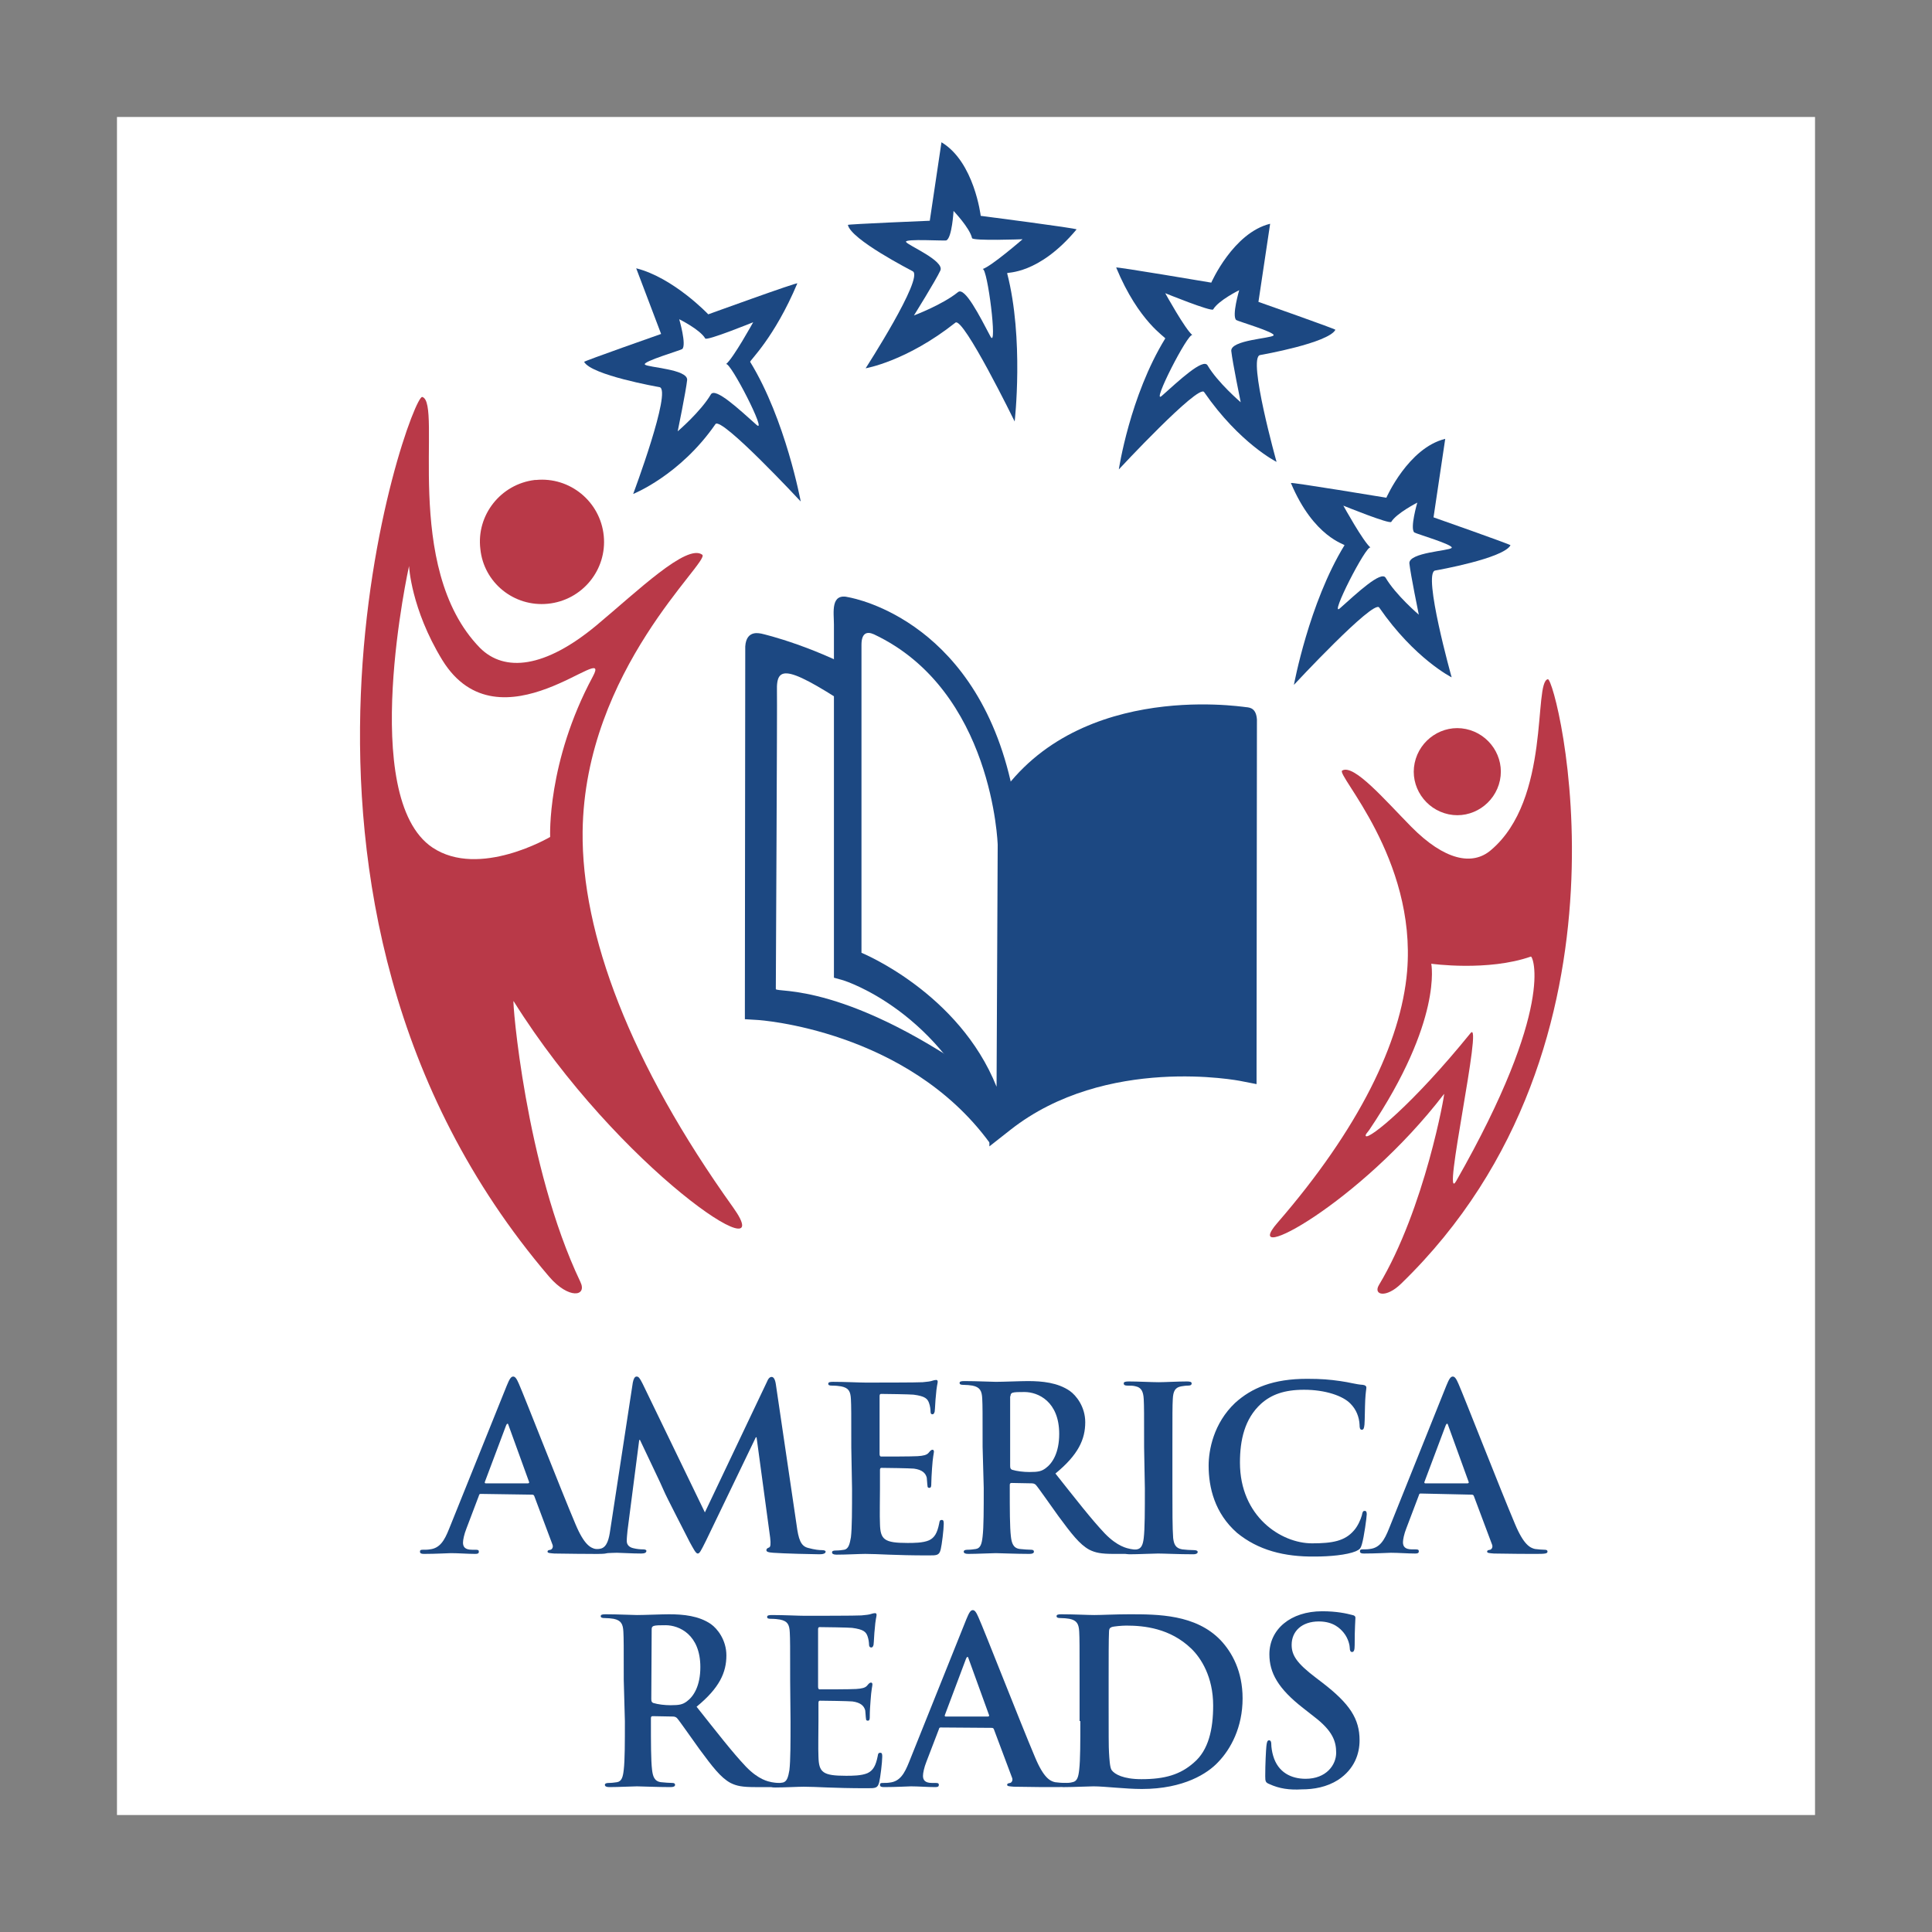
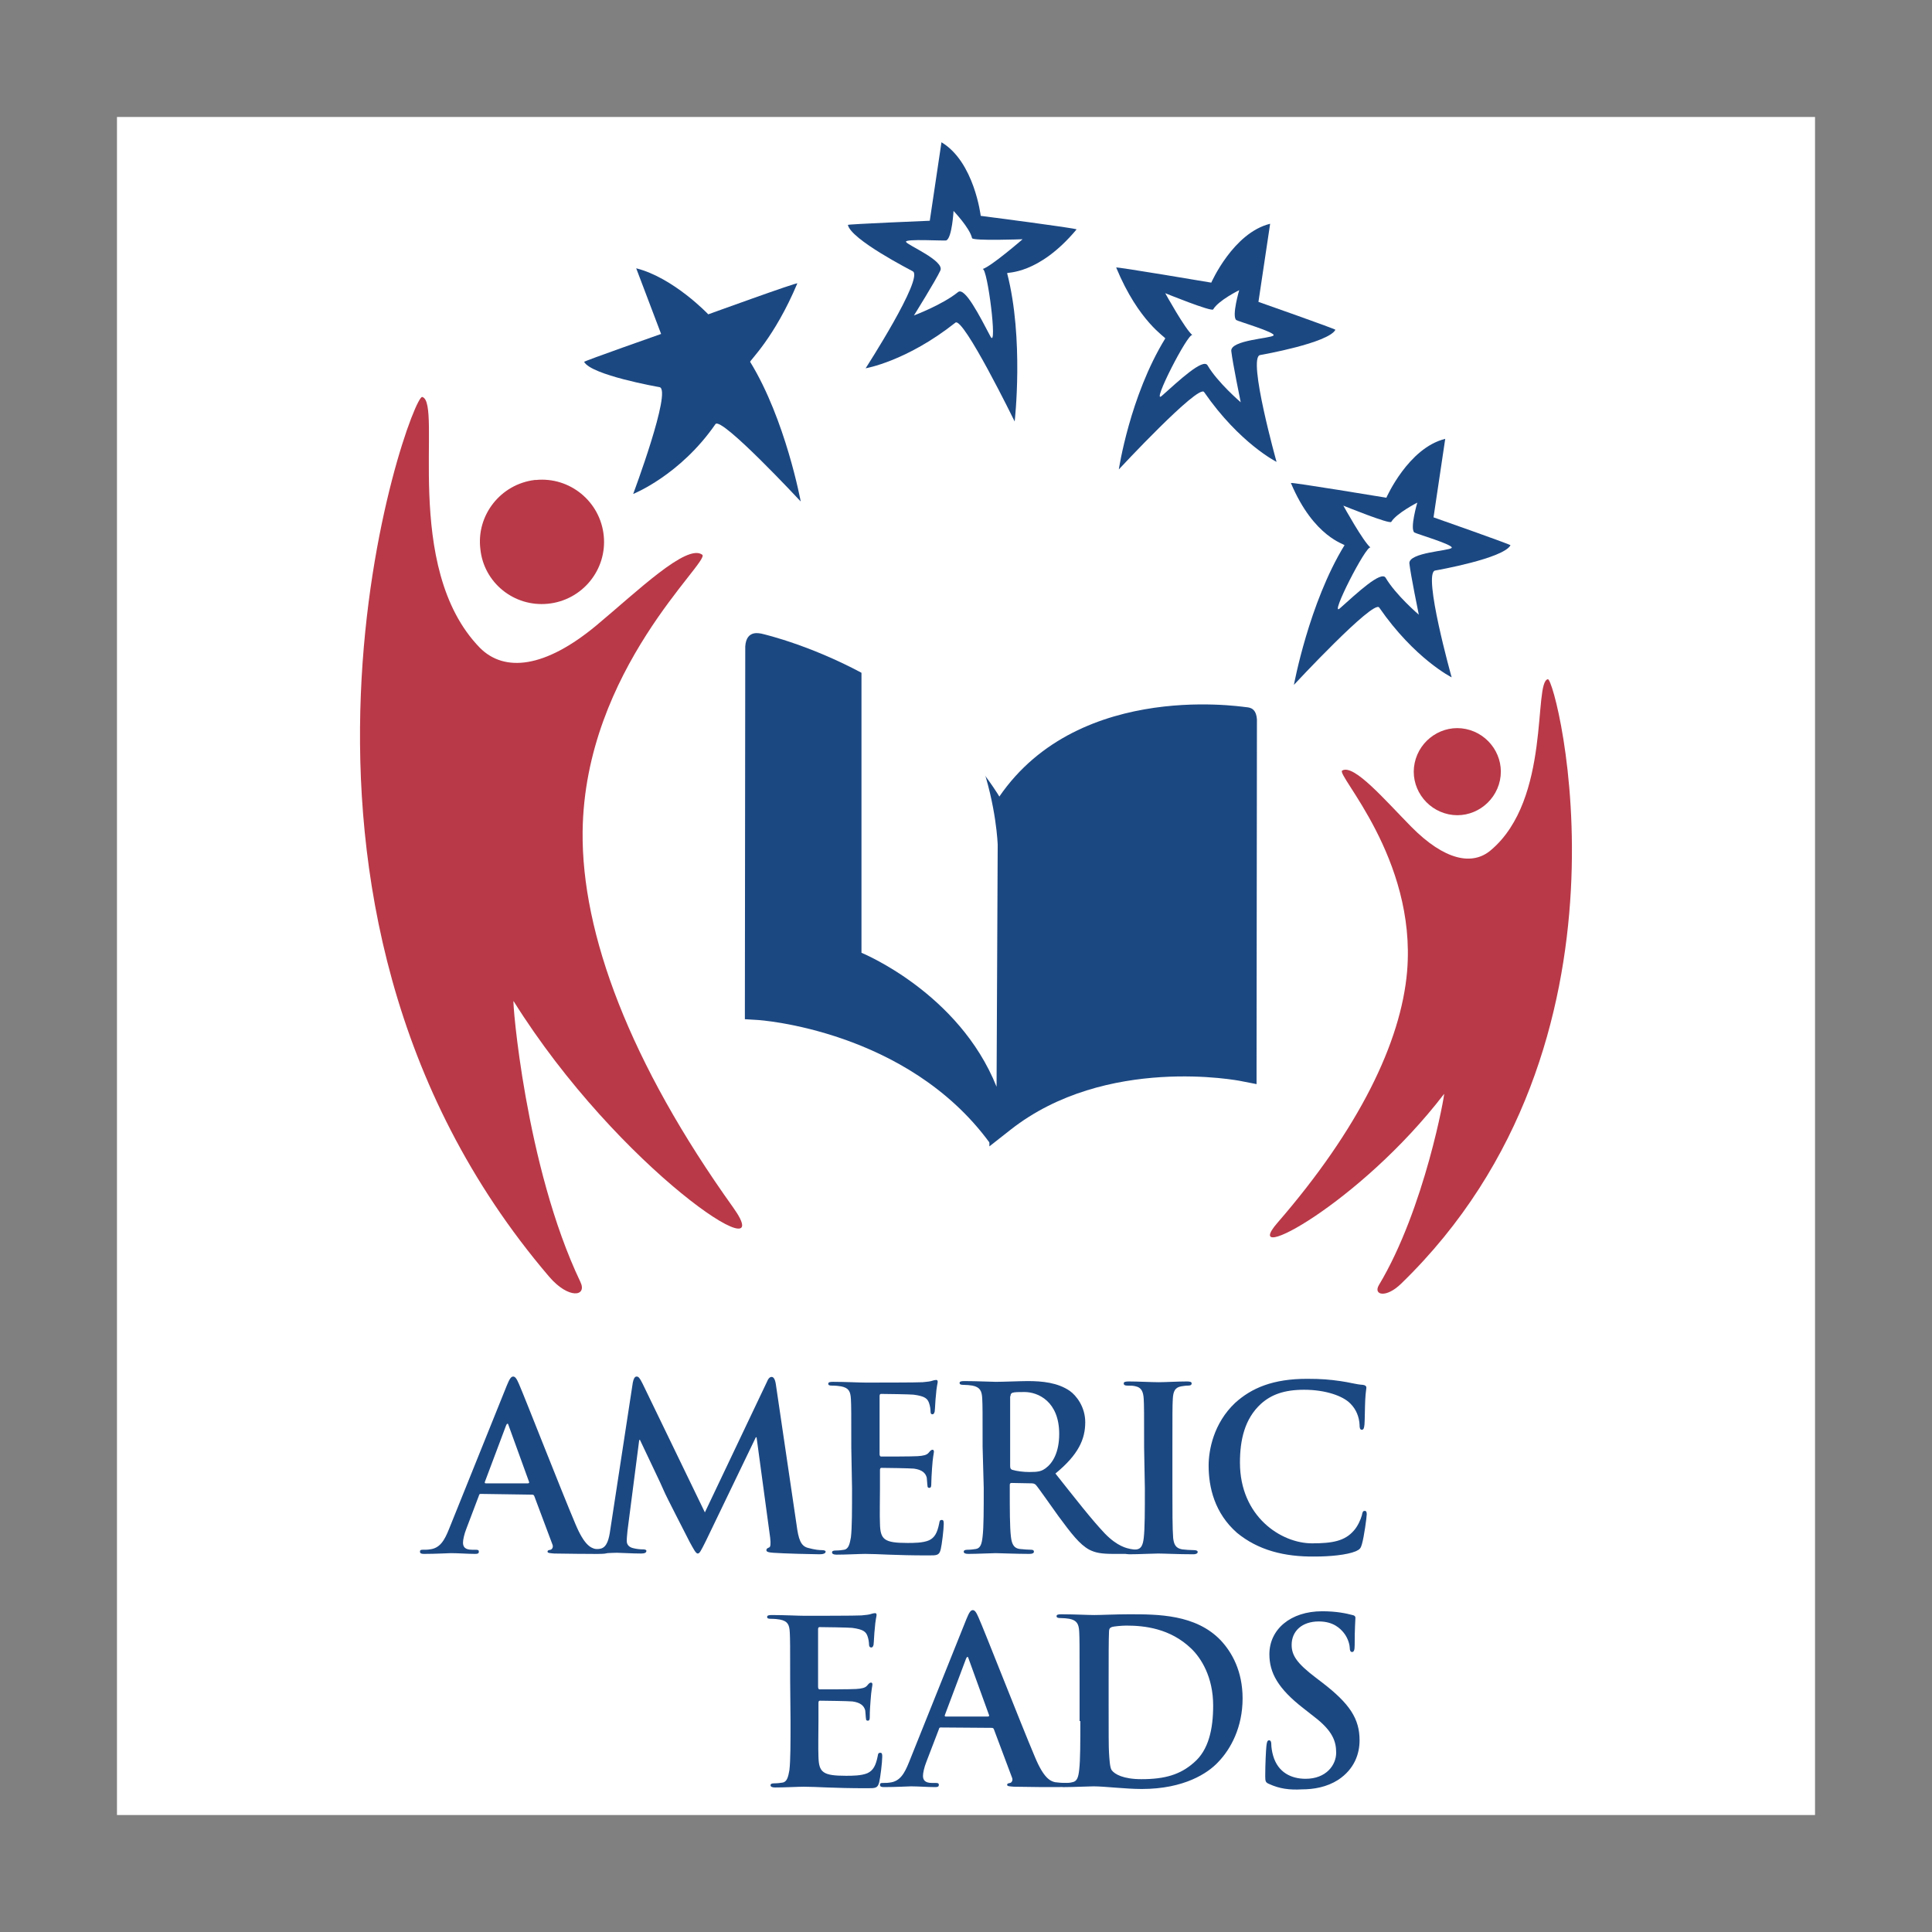
<svg xmlns="http://www.w3.org/2000/svg" version="1.1" id="Layer_1" x="0px" y="0px" viewBox="0 0 512 512" style="enable-background:new 0 0 512 512;" xml:space="preserve">
  <rect x="0" y="0" width="512" height="512" fill="#808080" stroke="none" />
  <style type="text/css">
	.st0{fill:#FFFFFF;}
	.st1{fill:#1C4882;}
	.st2{fill:#B93948;}
</style>
  <g>
    <path class="st0" d="M31,481h450V31H31V481z" />
    <path class="st0" d="M199.5,262.7h6.8v-69.5h-6.8V262.7z" />
    <path class="st0" d="M155.2,190.2l-2.5,66.7l-17.6-20.1v62.9c0,0-21.5-49.8-20.1-119.6c0.2-8.3,15.1,34,15.1,34L155.2,190.2   L155.2,190.2z M378,239.3c0,0,3.8,16.4,3.8,21.4c0,5-10.1,20.1-10.1,20.1l20.1-10.1c0,0-2.5,23.9-6.3,34   c-3.8,10.1,17.6-18.9,21.4-47.8c3.8-29,5-35.2,5-35.2l-20.1,35.2L378,239.3z" />
    <path class="st1" d="M128.7,393.1c-0.2,0-0.3-0.2-0.2-0.4l5.6-14.9c0.1-0.2,0.2-0.5,0.4-0.5c0.2,0,0.2,0.3,0.3,0.5l5.4,14.9   c0.1,0.2,0,0.4-0.3,0.4H128.7z M141,396.1c0.3,0,0.5,0.1,0.6,0.4l4.8,12.8c0.3,0.7-0.1,1.3-0.5,1.4c-0.6,0.1-0.8,0.2-0.8,0.5   c0,0.4,0.7,0.4,1.8,0.5c4.8,0.1,9.3,0.1,11.4,0.1c2.2,0,2.8-0.1,2.8-0.6c0-0.4-0.3-0.5-0.8-0.5c-0.7,0-1.6-0.1-2.5-0.2   c-1.3-0.3-3-1.1-5.3-6.6c-3.9-9.2-13.5-33.8-15-37.2c-0.6-1.4-1-1.9-1.5-1.9c-0.6,0-1,0.7-1.7,2.4L119,405.2   c-1.2,3-2.4,5.1-5.1,5.4c-0.5,0.1-1.3,0.1-1.9,0.1c-0.5,0-0.7,0.1-0.7,0.5c0,0.5,0.4,0.6,1.1,0.6c3.1,0,6.5-0.2,7.1-0.2   c1.9,0,4.5,0.2,6.4,0.2c0.7,0,1-0.1,1-0.6c0-0.4-0.2-0.5-0.9-0.5h-0.9c-1.9,0-2.4-0.8-2.4-1.9c0-0.7,0.3-2.2,0.9-3.7l3.3-8.7   c0.1-0.4,0.2-0.5,0.5-0.5L141,396.1L141,396.1L141,396.1z" />
    <path class="st1" d="M167.7,366.4c0.2-1,0.5-1.6,1-1.6s0.8,0.3,1.6,1.9l16.5,34.1l16.4-34.5c0.4-1,0.8-1.4,1.3-1.4   c0.5,0,0.9,0.6,1.1,1.9l5.5,37.3c0.5,3.8,1.1,5.6,3,6.1c1.8,0.5,3,0.6,3.7,0.6c0.5,0,1,0.1,1,0.4c0,0.5-0.7,0.7-1.6,0.7   c-1.5,0-9.8-0.2-12.3-0.4c-1.4-0.1-1.8-0.3-1.8-0.7c0-0.3,0.2-0.5,0.7-0.7c0.4-0.1,0.5-0.9,0.3-2.6l-3.6-26.6h-0.2l-13.2,27.4   c-1.4,2.8-1.7,3.4-2.2,3.4c-0.5,0-1.1-1.2-2.1-3c-1.4-2.8-6.2-12-6.9-13.7c-0.5-1.3-4.2-8.9-6.3-13.4h-0.2l-3.1,24   c-0.1,1.1-0.2,1.9-0.2,2.8c0,1.1,0.8,1.7,1.8,1.9c0.8,0.2,1.7,0.3,2.5,0.3c0.5,0,0.9,0.1,0.9,0.4c0,0.5-0.5,0.7-1.4,0.7   c-2.5,0-5.3-0.2-6.4-0.2c-1.2,0-4.1,0.2-6,0.2c-0.6,0-1.1-0.1-1.1-0.7c0-0.3,0.4-0.4,1-0.4c0.5,0,0.9,0,1.8-0.2   c1.7-0.4,2.2-2.7,2.5-4.8L167.7,366.4L167.7,366.4z M225.6,383.6c0-9.2,0-10.9-0.1-12.8c-0.1-2.1-0.6-3-2.6-3.4   c-0.5-0.1-1.5-0.2-2.4-0.2c-0.7,0-1-0.1-1-0.5c0-0.4,0.4-0.5,1.3-0.5c3.2,0,7,0.2,8.6,0.2c1.9,0,13.9,0,15.1-0.1   c1.1-0.1,2.1-0.2,2.6-0.4c0.3-0.1,0.7-0.2,1-0.2c0.3,0,0.4,0.2,0.4,0.5c0,0.4-0.3,1.1-0.5,3.9c-0.1,0.6-0.2,3.3-0.3,4   c-0.1,0.3-0.2,0.7-0.6,0.7c-0.4,0-0.5-0.3-0.5-0.8c0-0.4-0.1-1.4-0.4-2.2c-0.4-1.1-1-1.8-4.1-2.2c-1-0.1-7.4-0.2-8.6-0.2   c-0.3,0-0.4,0.2-0.4,0.6v15.3c0,0.4,0.1,0.7,0.4,0.7c1.3,0,8.3,0,9.7-0.1c1.5-0.1,2.4-0.3,2.9-0.9c0.4-0.5,0.7-0.8,1-0.8   c0.2,0,0.4,0.1,0.4,0.5c0,0.4-0.3,1.3-0.5,4.4c-0.1,1.2-0.2,3.6-0.2,4.1c0,0.5,0,1.1-0.5,1.1c-0.4,0-0.5-0.2-0.5-0.5   c-0.1-0.6-0.1-1.4-0.2-2.2c-0.3-1.2-1.2-2.1-3.4-2.4c-1.2-0.1-7.2-0.2-8.6-0.2c-0.3,0-0.4,0.2-0.4,0.6v4.8c0,2.1-0.1,7.6,0,9.4   c0.1,4.2,1.1,5.1,7.3,5.1c1.6,0,4.1,0,5.7-0.7c1.5-0.7,2.2-2,2.7-4.5c0.1-0.7,0.2-0.9,0.7-0.9c0.5,0,0.5,0.5,0.5,1.1   c0,1.4-0.5,5.5-0.8,6.7c-0.4,1.6-1,1.6-3.2,1.6c-9.2,0-13.3-0.4-16.8-0.4c-1.4,0-5.1,0.2-7.6,0.2c-0.8,0-1.2-0.2-1.2-0.6   c0-0.3,0.2-0.5,1-0.5c0.9,0,1.6-0.1,2.2-0.2c1.2-0.2,1.5-1.6,1.8-3.3c0.3-2.5,0.3-7.3,0.3-12.9L225.6,383.6L225.6,383.6   L225.6,383.6z M267.8,370c0-0.5,0.1-0.7,0.5-0.9c0.6-0.2,1.7-0.2,3.2-0.2c3.6,0,9.2,2.5,9.2,11.1c0,5-1.8,7.8-3.6,9.1   c-1.1,0.8-1.9,1-4.3,1c-1.5,0-3.3-0.2-4.6-0.6c-0.4-0.2-0.5-0.4-0.5-1.1V370L267.8,370z M260.7,394.3c0,5.6,0,10.4-0.3,12.9   c-0.2,1.8-0.5,3.1-1.8,3.3c-0.7,0.1-1.4,0.2-2.2,0.2c-0.7,0-1,0.2-1,0.5c0,0.4,0.4,0.6,1.2,0.6c2.4,0,6.2-0.2,7.3-0.2   c0.9,0,5.4,0.2,8.9,0.2c0.8,0,1.2-0.2,1.2-0.6c0-0.3-0.2-0.5-0.7-0.5c-0.7,0-2.1-0.1-3-0.2c-1.8-0.2-2.2-1.6-2.4-3.3   c-0.3-2.5-0.3-7.3-0.3-12.9v-0.8c0-0.4,0.2-0.5,0.5-0.5l5.3,0.1c0.4,0,0.8,0.1,1.1,0.4c0.8,0.9,3.6,5,6,8.3   c3.4,4.6,5.6,7.5,8.2,8.9c1.6,0.8,3.1,1.1,6.5,1.1h5.7c0.7,0,1.1-0.1,1.1-0.6c0-0.3-0.2-0.5-0.7-0.5s-1-0.1-1.7-0.2   c-0.9-0.2-3.4-0.6-6.8-4.1c-3.6-3.8-7.7-9.1-13.1-15.9c6.1-5,7.9-9.1,7.9-13.6c0-4.1-2.4-7.1-4.1-8.3c-3.2-2.2-7.3-2.6-11.1-2.6   c-1.9,0-6.5,0.2-8.5,0.2c-1.3,0-5-0.2-8.3-0.2c-0.9,0-1.3,0.1-1.3,0.5c0,0.4,0.4,0.5,1,0.5c0.8,0,1.9,0.1,2.4,0.2   c2,0.4,2.5,1.4,2.6,3.4c0.1,1.9,0.1,3.6,0.1,12.8L260.7,394.3L260.7,394.3L260.7,394.3z" />
    <path class="st1" d="M303.2,383.6c0-9.2,0-10.9-0.1-12.8c-0.1-2.1-0.7-3.1-2.1-3.4c-0.7-0.2-1.4-0.2-2.2-0.2c-0.6,0-1-0.1-1-0.6   c0-0.4,0.5-0.5,1.4-0.5c2.3,0,6.1,0.2,7.9,0.2c1.5,0,5.1-0.2,7.4-0.2c0.8,0,1.3,0.1,1.3,0.5c0,0.5-0.4,0.6-1,0.6   c-0.6,0-1.1,0.1-1.8,0.2c-1.6,0.3-2.1,1.3-2.2,3.4c-0.1,1.9-0.1,3.6-0.1,12.8v10.7c0,5.9,0,10.7,0.2,13.3c0.2,1.6,0.6,2.7,2.4,3   c0.8,0.1,2.2,0.2,3.1,0.2c0.7,0,1,0.2,1,0.5c0,0.4-0.5,0.6-1.1,0.6c-4,0-7.8-0.2-9.4-0.2c-1.4,0-5.2,0.2-7.6,0.2   c-0.8,0-1.2-0.2-1.2-0.6c0-0.3,0.2-0.5,1-0.5c0.9,0,1.6-0.1,2.2-0.2c1.2-0.2,1.6-1.3,1.8-3c0.3-2.5,0.3-7.3,0.3-13.2L303.2,383.6   L303.2,383.6L303.2,383.6z M327.8,406.2c-5.9-5.2-7.5-12-7.5-17.8c0-4.1,1.3-11.2,7-16.6c4.4-4,10.1-6.4,19.1-6.4   c3.8,0,6,0.2,8.8,0.6c2.3,0.3,4.2,0.9,6,1c0.7,0.1,0.9,0.4,0.9,0.7c0,0.5-0.2,1.2-0.3,3.3c-0.1,2-0.1,5.3-0.2,6.5   c-0.1,0.9-0.2,1.4-0.7,1.4c-0.5,0-0.6-0.5-0.6-1.3c-0.1-2.1-0.9-4.1-2.4-5.6c-2-2.1-6.7-3.7-12.3-3.7c-5.3,0-8.7,1.3-11.4,3.7   c-4.4,4-5.6,9.7-5.6,15.6c0,14.3,10.9,21.4,19.1,21.4c5.4,0,8.7-0.6,11.1-3.4c1-1.1,1.8-2.9,2.1-4c0.2-1,0.3-1.2,0.8-1.2   c0.4,0,0.5,0.4,0.5,0.9c0,0.7-0.7,6-1.3,8c-0.3,1-0.5,1.3-1.6,1.8c-2.4,1-7,1.4-10.8,1.4C340.3,412.6,333.4,410.8,327.8,406.2   L327.8,406.2z" />
-     <path class="st1" d="M377.7,393.1c-0.2,0-0.3-0.2-0.2-0.4l5.6-14.9c0.1-0.2,0.2-0.5,0.4-0.5c0.2,0,0.2,0.3,0.3,0.5l5.4,14.9   c0.1,0.2,0,0.4-0.3,0.4H377.7z M390,396.1c0.3,0,0.5,0.1,0.6,0.4l4.8,12.8c0.3,0.7-0.1,1.3-0.5,1.4c-0.6,0.1-0.8,0.2-0.8,0.5   c0,0.4,0.7,0.4,1.8,0.5c4.8,0.1,9.3,0.1,11.4,0.1c2.2,0,2.8-0.1,2.8-0.6c0-0.4-0.3-0.5-0.8-0.5c-0.7,0-1.6-0.1-2.5-0.2   c-1.3-0.3-3-1.1-5.3-6.6c-3.9-9.2-13.5-33.8-15-37.2c-0.6-1.4-1-1.9-1.5-1.9c-0.6,0-1,0.7-1.7,2.4l-15.2,37.9   c-1.2,3-2.4,5.1-5.1,5.4c-0.6,0.1-1.2,0.1-1.9,0.1c-0.5,0-0.7,0.1-0.7,0.5c0,0.5,0.4,0.6,1.1,0.6c3.1,0,6.5-0.2,7.1-0.2   c1.9,0,4.5,0.2,6.4,0.2c0.7,0,1-0.1,1-0.6c0-0.4-0.2-0.5-0.9-0.5h-0.9c-1.9,0-2.4-0.8-2.4-1.9c0-0.7,0.3-2.2,0.9-3.7l3.3-8.7   c0.1-0.4,0.2-0.5,0.5-0.5L390,396.1L390,396.1L390,396.1z M172.7,431.8c0-0.5,0.1-0.7,0.5-0.9c0.6-0.2,1.7-0.2,3.2-0.2   c3.6,0,9.2,2.5,9.2,11.1c0,5-1.8,7.8-3.6,9.1c-1.1,0.8-1.9,1-4.3,1c-1.5,0-3.3-0.2-4.6-0.6c-0.4-0.2-0.5-0.4-0.5-1.1L172.7,431.8   L172.7,431.8L172.7,431.8z M165.6,456.1c0,5.6,0,10.4-0.3,12.9c-0.2,1.8-0.5,3.1-1.8,3.3c-0.7,0.1-1.4,0.2-2.2,0.2   c-0.7,0-1,0.2-1,0.5c0,0.4,0.4,0.6,1.2,0.6c2.4,0,6.2-0.2,7.3-0.2c0.9,0,5.4,0.2,8.9,0.2c0.8,0,1.2-0.2,1.2-0.6   c0-0.3-0.2-0.5-0.7-0.5c-0.7,0-2.1-0.1-3-0.2c-1.8-0.2-2.2-1.6-2.4-3.3c-0.3-2.5-0.3-7.3-0.3-12.9v-0.8c0-0.4,0.2-0.5,0.5-0.5   l5.3,0.1c0.4,0,0.8,0.1,1.1,0.4c0.8,0.9,3.6,5,6,8.3c3.4,4.6,5.6,7.5,8.2,8.9c1.6,0.8,3.1,1.1,6.5,1.1h5.7c0.7,0,1.1-0.1,1.1-0.6   c0-0.3-0.2-0.5-0.7-0.5c-0.5,0-1-0.1-1.7-0.2c-0.9-0.2-3.4-0.6-6.8-4.1c-3.6-3.8-7.7-9.1-13.1-15.9c6.1-5,7.9-9.1,7.9-13.6   c0-4.1-2.4-7.1-4.1-8.3c-3.2-2.2-7.3-2.6-11.1-2.6c-1.9,0-6.5,0.2-8.5,0.2c-1.3,0-5-0.2-8.3-0.2c-0.9,0-1.3,0.1-1.3,0.5   c0,0.4,0.4,0.5,1,0.5c0.8,0,1.9,0.1,2.4,0.2c2,0.4,2.5,1.4,2.6,3.4c0.1,1.9,0.1,3.6,0.1,12.8L165.6,456.1L165.6,456.1z" />
    <path class="st1" d="M209.4,445.4c0-9.2,0-10.9-0.1-12.8c-0.1-2.1-0.6-3-2.6-3.4c-0.5-0.1-1.5-0.2-2.4-0.2c-0.7,0-1-0.1-1-0.5   c0-0.4,0.4-0.5,1.3-0.5c3.2,0,7,0.2,8.6,0.2c1.9,0,13.9,0,15.1-0.1c1.1-0.1,2.1-0.2,2.6-0.4c0.3-0.1,0.7-0.2,1-0.2   c0.3,0,0.4,0.2,0.4,0.5c0,0.4-0.3,1.1-0.5,3.9c-0.1,0.6-0.2,3.3-0.3,4c-0.1,0.3-0.2,0.7-0.6,0.7c-0.4,0-0.6-0.3-0.6-0.8   c0-0.4-0.1-1.4-0.4-2.2c-0.4-1.1-1-1.8-4.1-2.2c-1-0.1-7.4-0.2-8.6-0.2c-0.3,0-0.4,0.2-0.4,0.6V447c0,0.4,0.1,0.7,0.4,0.7   c1.3,0,8.3,0,9.7-0.1c1.5-0.1,2.4-0.3,2.9-0.9c0.4-0.5,0.7-0.8,1-0.8c0.2,0,0.4,0.1,0.4,0.5c0,0.4-0.3,1.3-0.5,4.4   c-0.1,1.3-0.2,2.7-0.2,4.1c0,0.5,0,1.1-0.5,1.1c-0.4,0-0.5-0.2-0.5-0.5c-0.1-0.6-0.1-1.4-0.2-2.2c-0.3-1.2-1.2-2.1-3.4-2.4   c-1.2-0.1-7.2-0.2-8.6-0.2c-0.3,0-0.4,0.2-0.4,0.6v4.8c0,2.1-0.1,7.6,0,9.4c0.1,4.2,1.1,5.1,7.3,5.1c1.6,0,4.1,0,5.7-0.7   c1.5-0.7,2.2-2,2.7-4.5c0.1-0.7,0.2-0.9,0.7-0.9c0.5,0,0.5,0.5,0.5,1.1c0,1.4-0.5,5.5-0.8,6.7c-0.4,1.6-1,1.6-3.2,1.6   c-9.2,0-13.3-0.4-16.8-0.4c-1.4,0-5.1,0.2-7.6,0.2c-0.8,0-1.2-0.2-1.2-0.6c0-0.3,0.2-0.5,1-0.5c0.9,0,1.6-0.1,2.2-0.2   c1.2-0.2,1.5-1.6,1.8-3.3c0.3-2.5,0.3-7.3,0.3-12.9L209.4,445.4L209.4,445.4L209.4,445.4z M250.6,454.9c-0.2,0-0.3-0.2-0.2-0.4   l5.6-14.9c0.1-0.2,0.2-0.5,0.4-0.5c0.2,0,0.2,0.3,0.3,0.5l5.4,14.9c0.1,0.2,0,0.4-0.3,0.4H250.6L250.6,454.9z M262.8,457.9   c0.3,0,0.5,0.1,0.6,0.4l4.8,12.8c0.3,0.7-0.1,1.3-0.5,1.4c-0.6,0.1-0.8,0.2-0.8,0.5c0,0.4,0.7,0.4,1.8,0.5   c4.8,0.1,9.2,0.1,11.4,0.1c2.2,0,2.8-0.1,2.8-0.6c0-0.4-0.3-0.5-0.8-0.5c-0.7,0-1.6-0.1-2.5-0.2c-1.3-0.3-3-1.1-5.3-6.6   c-3.9-9.2-13.5-33.8-15-37.1c-0.6-1.4-1-1.9-1.5-1.9c-0.6,0-1,0.7-1.7,2.4L240.9,467c-1.2,3-2.4,5.1-5.1,5.4   c-0.6,0.1-1.2,0.1-1.9,0.1c-0.5,0-0.7,0.1-0.7,0.5c0,0.5,0.4,0.6,1.1,0.6c3.1,0,6.5-0.2,7.1-0.2c1.9,0,4.5,0.2,6.4,0.2   c0.7,0,1-0.1,1-0.6c0-0.4-0.2-0.5-0.9-0.5h-0.9c-1.9,0-2.4-0.8-2.4-1.9c0-0.7,0.3-2.2,0.9-3.7l3.3-8.6c0.1-0.4,0.2-0.5,0.5-0.5   L262.8,457.9L262.8,457.9z" />
    <path class="st1" d="M293.8,444.5c0-4.8,0-10.1,0.1-12.1c0-0.7,0.2-1,0.7-1.2c0.5-0.2,2.7-0.4,3.9-0.4c4.7,0,11.6,0.7,17.2,6.1   c2.6,2.5,5.8,7.5,5.8,15.1c0,6.2-1.2,11.8-5.1,15.1c-3.6,3.2-7.7,4.4-13.9,4.4c-4.8,0-7.1-1.3-7.9-2.4c-0.5-0.7-0.6-3.1-0.7-4.6   c-0.1-1.2-0.1-5.8-0.1-12.2L293.8,444.5L293.8,444.5z M286.3,456.1c0,5.6,0,10.3-0.3,12.9c-0.2,1.8-0.5,3.1-1.8,3.3   c-0.7,0.2-1.4,0.2-2.2,0.2c-0.7,0-1,0.2-1,0.5c0,0.4,0.4,0.6,1.2,0.6c2.4,0,6.2-0.2,7.6-0.2c3,0,8.4,0.7,12.8,0.7   c11.2,0,17.5-4.2,20.2-7.1c3.4-3.5,6.5-9.3,6.5-16.9c0-7.2-2.8-12.2-5.8-15.4c-6.6-6.9-16.7-6.9-24.2-6.9c-3.6,0-7.4,0.2-9.3,0.2   c-1.7,0-5.5-0.2-8.7-0.2c-0.9,0-1.3,0.1-1.3,0.5c0,0.4,0.4,0.5,1,0.5c0.8,0,1.9,0.1,2.4,0.2c2,0.4,2.5,1.4,2.6,3.4   c0.1,1.9,0.1,3.6,0.1,12.8V456.1L286.3,456.1z M336.4,472.8c-1-0.4-1.1-0.7-1.1-2.1c0-3.3,0.2-6.9,0.3-7.9c0.1-0.9,0.2-1.6,0.7-1.6   c0.5,0,0.6,0.5,0.6,1c0,0.8,0.2,2.1,0.5,3.1c1.3,4.5,4.9,6.1,8.6,6.1c5.5,0,8.1-3.7,8.1-6.9c0-3-0.9-5.8-5.9-9.6l-2.8-2.2   c-6.7-5.2-9-9.4-9-14.3c0-6.6,5.6-11.4,14-11.4c3.9,0,6.5,0.6,8,1c0.5,0.1,0.8,0.3,0.8,0.7c0,0.8-0.2,2.5-0.2,7.3   c0,1.3-0.2,1.8-0.7,1.8c-0.4,0-0.6-0.4-0.6-1.1c0-0.5-0.3-2.4-1.6-4c-0.9-1.1-2.7-3-6.6-3c-4.5,0-7.2,2.6-7.2,6.2   c0,2.8,1.4,4.9,6.4,8.7l1.7,1.3c7.3,5.6,9.9,9.6,9.9,15.3c0,3.5-1.3,7.6-5.7,10.5c-3,1.9-6.4,2.5-9.6,2.5   C341.7,474.4,339,474,336.4,472.8L336.4,472.8z M197.5,171.3l-0.1,95.5l0,3.3l3.3,0.2c0.4,0,39.7,2.6,61.6,32.6l9.6-77.3   c-16.3-45-68-57.2-70.2-57.7C201.7,168,197.8,166.6,197.5,171.3L197.5,171.3z" />
    <path class="st1" d="M330.2,187.4c-1.9-0.2-47.4-7.2-67.4,26.9l-0.5,0.8l0,0.9l-0.1,80.7l0,7.1l5.6-4.4   c25.3-19.9,60.7-13,61.1-12.9l4.1,0.8c0,0,0-4.2,0-4.2l0.1-92.4C332.9,187.7,331.3,187.5,330.2,187.4L330.2,187.4z" />
    <path class="st2" d="M111.9,105.2c-3.1-0.9-51.5,133.4,33.6,233.1c5.2,6.1,10.2,5.3,8.3,1.4c-14.6-30.6-18.1-75.1-17.7-74.4   c27.9,44.6,71.2,72.9,58.2,54.7c-27.4-38.3-40.2-72.6-39.9-99.6c0.5-43,34-71.7,31.7-73.4c-4.1-3-17.1,9.6-28,18.7   c-13.7,11.4-24.4,12.5-30.9,6C106.3,150.3,117.4,106.7,111.9,105.2L111.9,105.2z" />
    <path class="st2" d="M145.2,160c9.1-0.9,15.7-9,14.8-18c-0.9-9.1-9-15.7-18-14.8c-0.1,0-0.2,0-0.3,0c-9,1.1-15.5,9.3-14.4,18.3   C128.2,154.4,136.2,160.9,145.2,160z M410.2,180c2.2-0.4,27,96.4-38.9,160.2c-4,3.9-7.4,3-5.9,0.4c12.2-20.3,17.6-51.2,17.3-50.7   c-22.4,29.2-54.4,46-44.2,34.2c21.6-24.9,32.8-47.9,34.4-66.7c2.5-30-19-52.2-17.2-53.2c3.1-1.8,11.3,7.8,18.3,14.9   c8.8,8.9,16.2,10.4,21.1,6.2C411.1,211.8,406.3,180.7,410.2,180L410.2,180z" />
    <path class="st2" d="M383.9,215.8c-6.2-1.3-10.3-7.4-9-13.6c1.3-6.2,7.4-10.3,13.6-9c6.2,1.3,10.3,7.4,9,13.6   S390.1,217.1,383.9,215.8L383.9,215.8z" />
-     <path class="st0" d="M108.4,150c0,0-13.6,61.3,6.2,74.6c12.4,8.3,31.2-2.8,31.2-2.8s-0.9-19.8,11.3-42.5   c5.6-10.4-24.7,20.3-39.9-4.4C108.9,161.3,108.4,150,108.4,150L108.4,150z M379.3,255.4c0,0,15,2.1,26.4-1.9   c0.5-0.2,6.6,13.2-19.8,59.5c-4,7,7.3-43.6,3.8-39.2c-15.5,19.1-26.7,28-27.7,27.3c-0.4-0.3,0.6-1.2,0.9-1.7   C382.4,270.4,379.3,255.4,379.3,255.4z" />
    <path class="st1" d="M187.7,83.3c0,0-9.2-9.7-19.1-12.2l6.6,17.4c0,0-20.5,7.2-20.4,7.4c1.9,3.5,19.4,6.6,20,6.7   c3.3,0.8-7,28.3-7,28.3s12.4-4.9,21.8-18.5c1.5-2.2,22.6,20.5,22.6,20.5s-4-21.7-13.4-37c-0.2-0.3,6.4-6.3,12.5-20.8   C211.4,74.7,187.7,83.3,187.7,83.3L187.7,83.3z" />
-     <path class="st0" d="M180,84.6c0,0,2,6.8,0.8,7.9c-0.3,0.3-10.6,3.3-9.9,4.1c0.7,0.8,11.4,1.2,11.2,4.1c-0.3,2.9-2.5,13.6-2.5,13.6   s6.1-5.2,8.8-9.8c1.2-1.9,7.5,4,12.1,8.1c3,2.7-7-16.9-8.1-16.1c1.9-1.5,7.2-11.1,7.2-11.1s-12.3,5-12.7,4.3   C185.5,87.3,180,84.6,180,84.6L180,84.6z" />
    <path class="st1" d="M259.9,57.2c0,0-1.7-14.3-10.4-19.5l-3.1,20.8c0,0-21.8,0.9-21.7,1.1c0.8,3.9,16.7,12,17.2,12.3   c3,1.7-12.5,25.7-12.5,25.7s10.8-1.8,23.8-12.1c2.1-1.6,15.7,26.2,15.7,26.2s2.5-21.9-2-39.3c-0.1-0.3,8.3,0.5,18.4-11.6   C285.5,60.5,259.9,57.2,259.9,57.2L259.9,57.2z M321,74.9c0,0,5.8-13.2,15.6-15.6L333.5,80c0,0,20.5,7.2,20.4,7.4   c-1.9,3.5-19.4,6.6-20,6.7c-3.3,0.8,4.4,28.3,4.4,28.3s-9.8-4.9-19.2-18.5c-1.5-2.2-22.6,20.5-22.6,20.5s2.9-19.4,12.3-34.7   c0.2-0.3-7-4.3-13-18.8C295.6,70.6,321,74.9,321,74.9L321,74.9z M367.4,131.9c0,0,5.8-13.2,15.6-15.6l-3.1,20.8   c0,0,20.5,7.2,20.4,7.4c-1.9,3.5-19.4,6.6-20,6.7c-3.3,0.8,4.4,28.3,4.4,28.3s-9.8-4.9-19.2-18.5c-1.5-2.2-22.6,20.5-22.6,20.5   s4-21.7,13.4-37c0.2-0.3-8.1-2-14.2-16.5C342,127.7,367.4,131.9,367.4,131.9L367.4,131.9z" />
-     <path class="st0" d="M228.5,189.4c-19.9-13.3-22.8-13.3-22.6-6.3c0.1,1.7-0.3,77.8-0.3,79c0,1.1,18.9-2.3,57.2,25.7   c5.2,3.8,0-65.5,0-65.5S245.9,201,228.5,189.4L228.5,189.4z" />
-     <path class="st1" d="M221,165.5c0,3.8,0,91,0,91v2.6l2.5,0.7c0.3,0.1,26.2,8.2,38.3,39.7l6.7-1.2l0.3-86.5l0-0.3l-0.1-0.3   c-8.7-46.5-42.3-52.6-43.7-52.9C220,157,221,162.3,221,165.5L221,165.5z" />
    <path class="st0" d="M231.6,168.1c-2-0.9-3.3-0.2-3.3,2.8v81.6c0,0,25.8,10.5,35.8,35.5c0,0,0.3-64.1,0.3-64.1   S263.2,183,231.6,168.1L231.6,168.1z M252.7,55.9c0,0-0.4,7.1-1.9,7.8c-0.4,0.2-11.1-0.5-10.7,0.4c0.4,0.9,10.3,5,9.1,7.6   c-1.2,2.6-7,11.9-7,11.9s7.5-2.8,11.7-6.2c1.8-1.4,5.7,6.3,8.6,11.8c1.9,3.5-0.8-18.3-2.1-17.9c2.3-0.7,10.6-7.9,10.6-7.9   s-13.2,0.5-13.4-0.3C257,60.4,252.7,55.9,252.7,55.9L252.7,55.9z M328.4,76.9c0,0-2,6.8-0.8,7.9c0.3,0.3,10.6,3.3,9.9,4.1   c-0.7,0.8-11.4,1.2-11.2,4.1c0.3,2.9,2.5,13.6,2.5,13.6s-6.1-5.2-8.8-9.8c-1.2-1.9-7.5,4-12.1,8.1c-3,2.7,7-16.9,8.1-16.1   c-1.9-1.5-7.2-11.1-7.2-11.1s12.3,5,12.7,4.3C322.9,79.6,328.4,76.9,328.4,76.9L328.4,76.9z M375.6,133.2c0,0-2,6.8-0.8,7.9   c0.3,0.3,10.6,3.3,9.9,4.1c-0.7,0.8-11.4,1.2-11.2,4.1c0.3,2.9,2.5,13.6,2.5,13.6s-6.1-5.2-8.8-9.8c-1.2-1.9-7.5,4-12.1,8.1   c-3,2.7,7-16.9,8.1-16.1c-1.9-1.5-7.2-11.1-7.2-11.1s12.3,5,12.7,4.3C370.1,136,375.6,133.2,375.6,133.2L375.6,133.2z" />
  </g>
</svg>